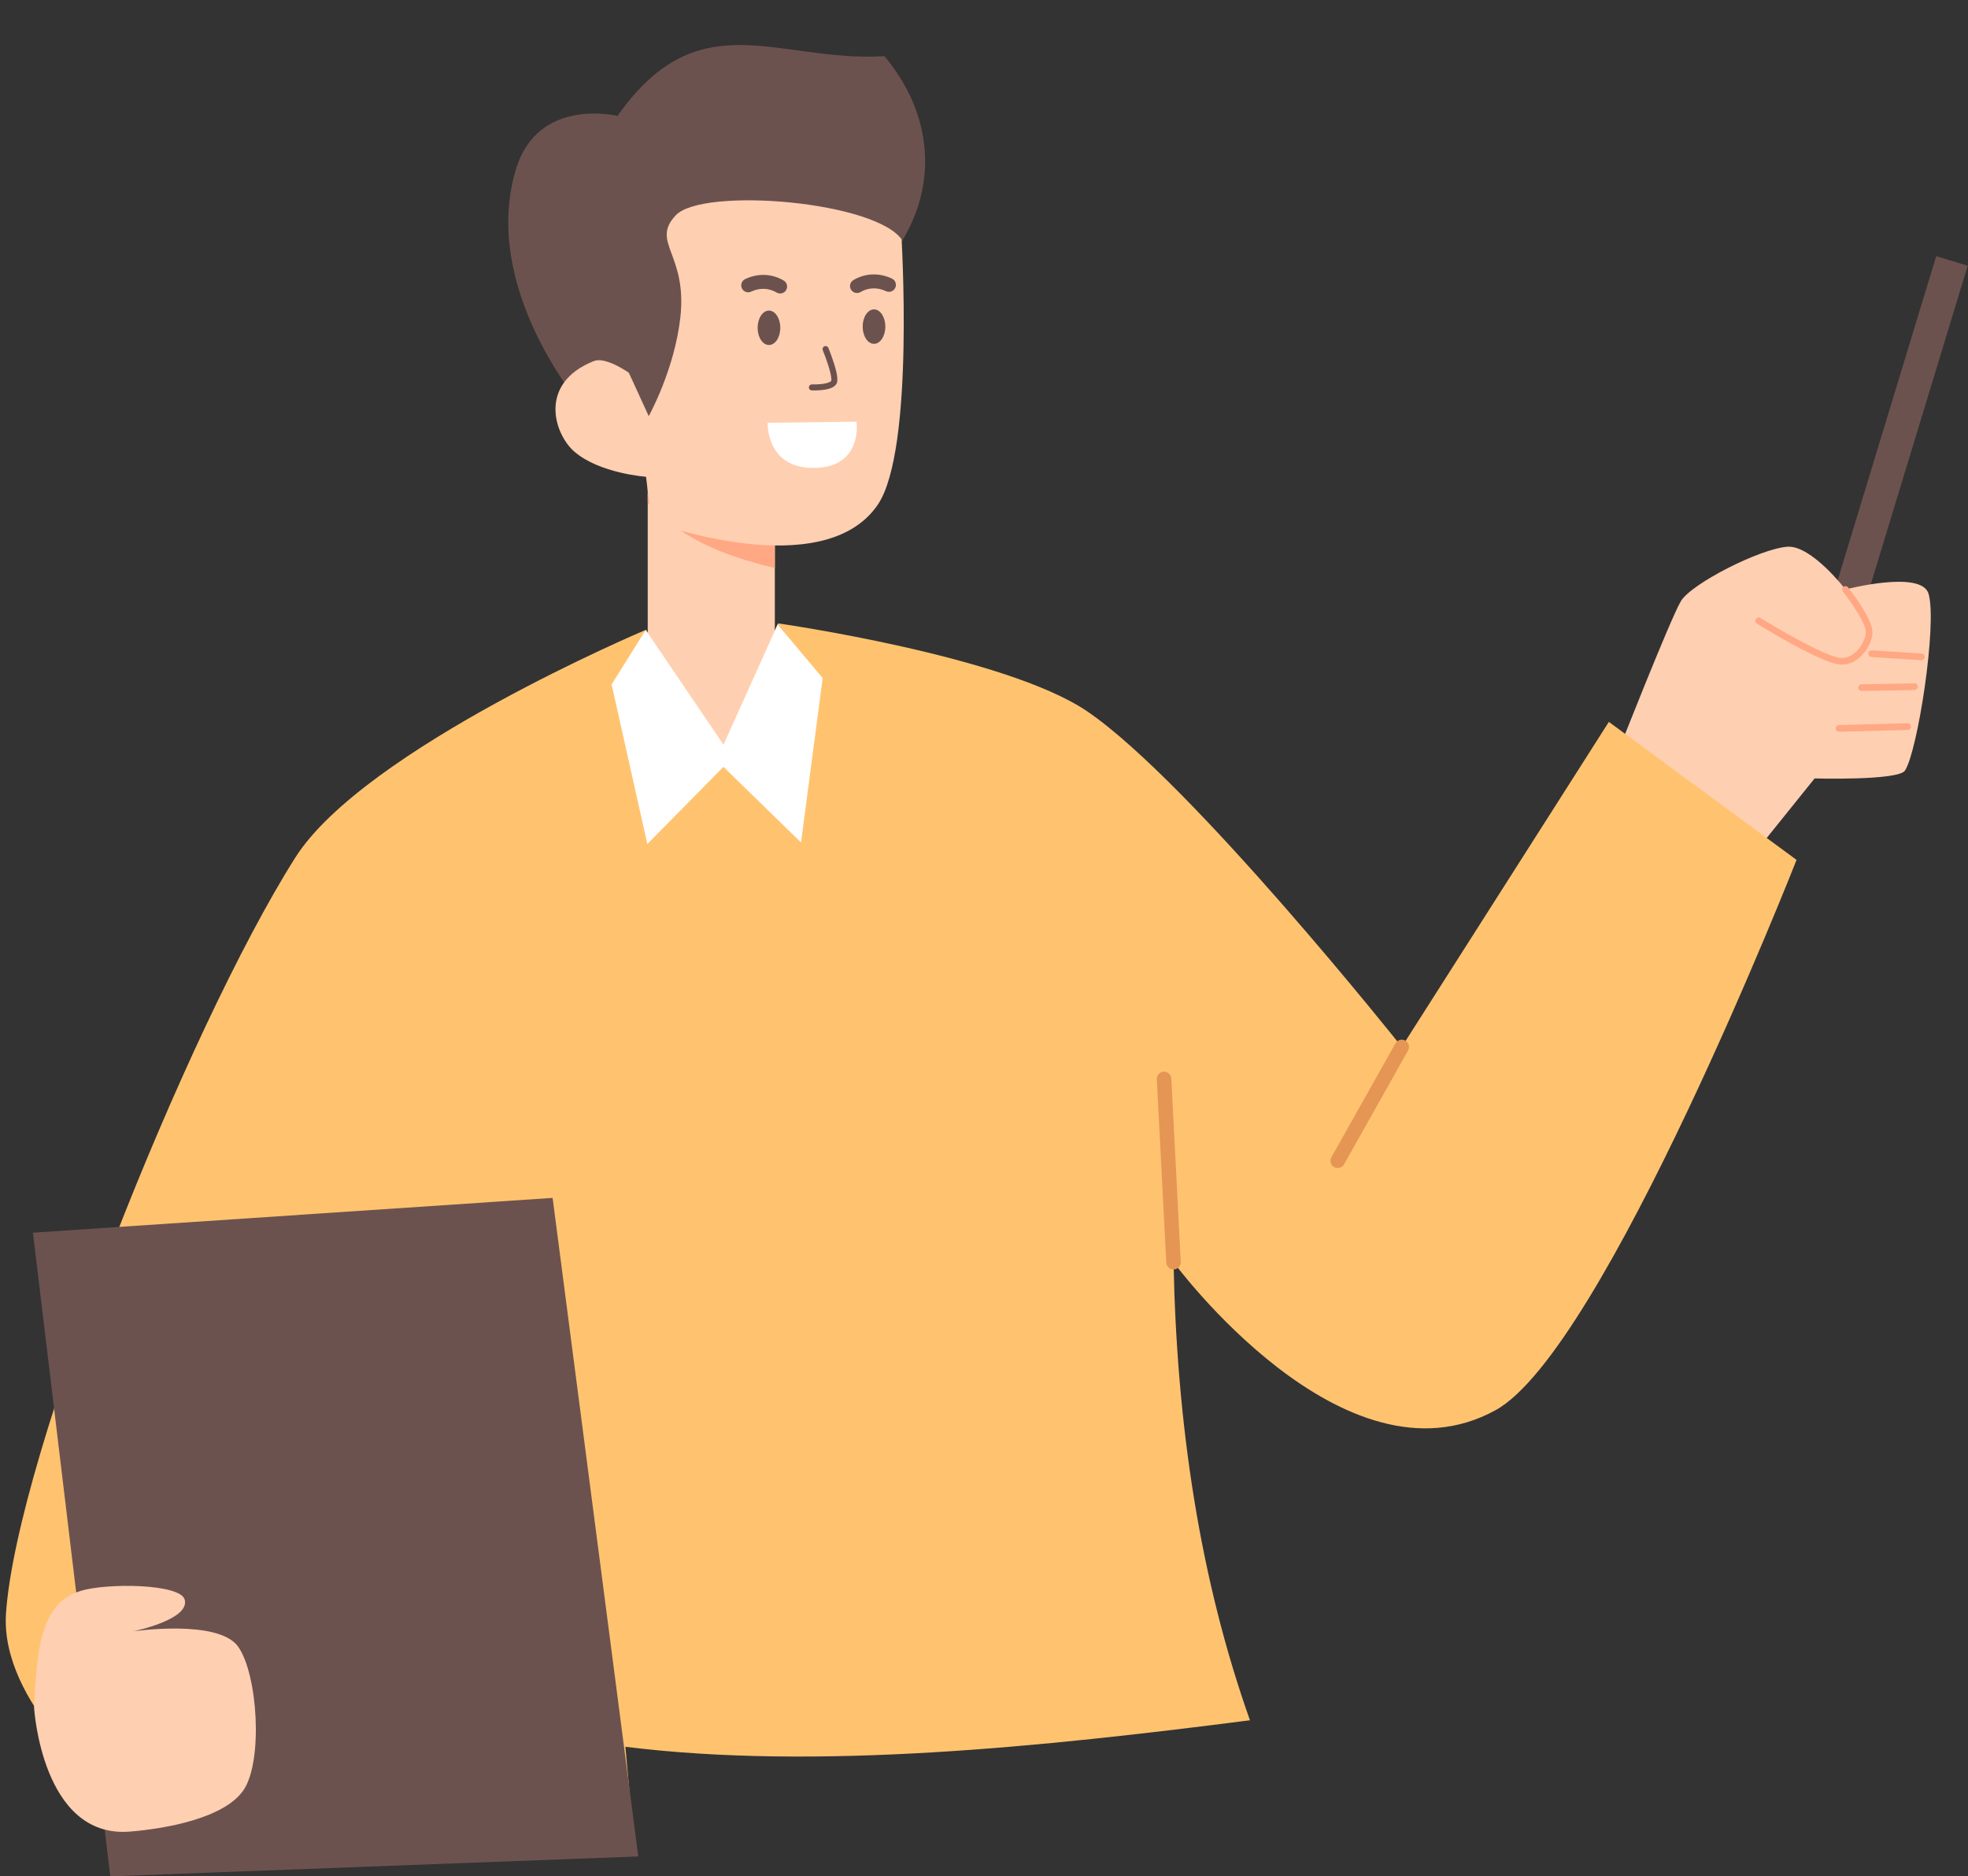
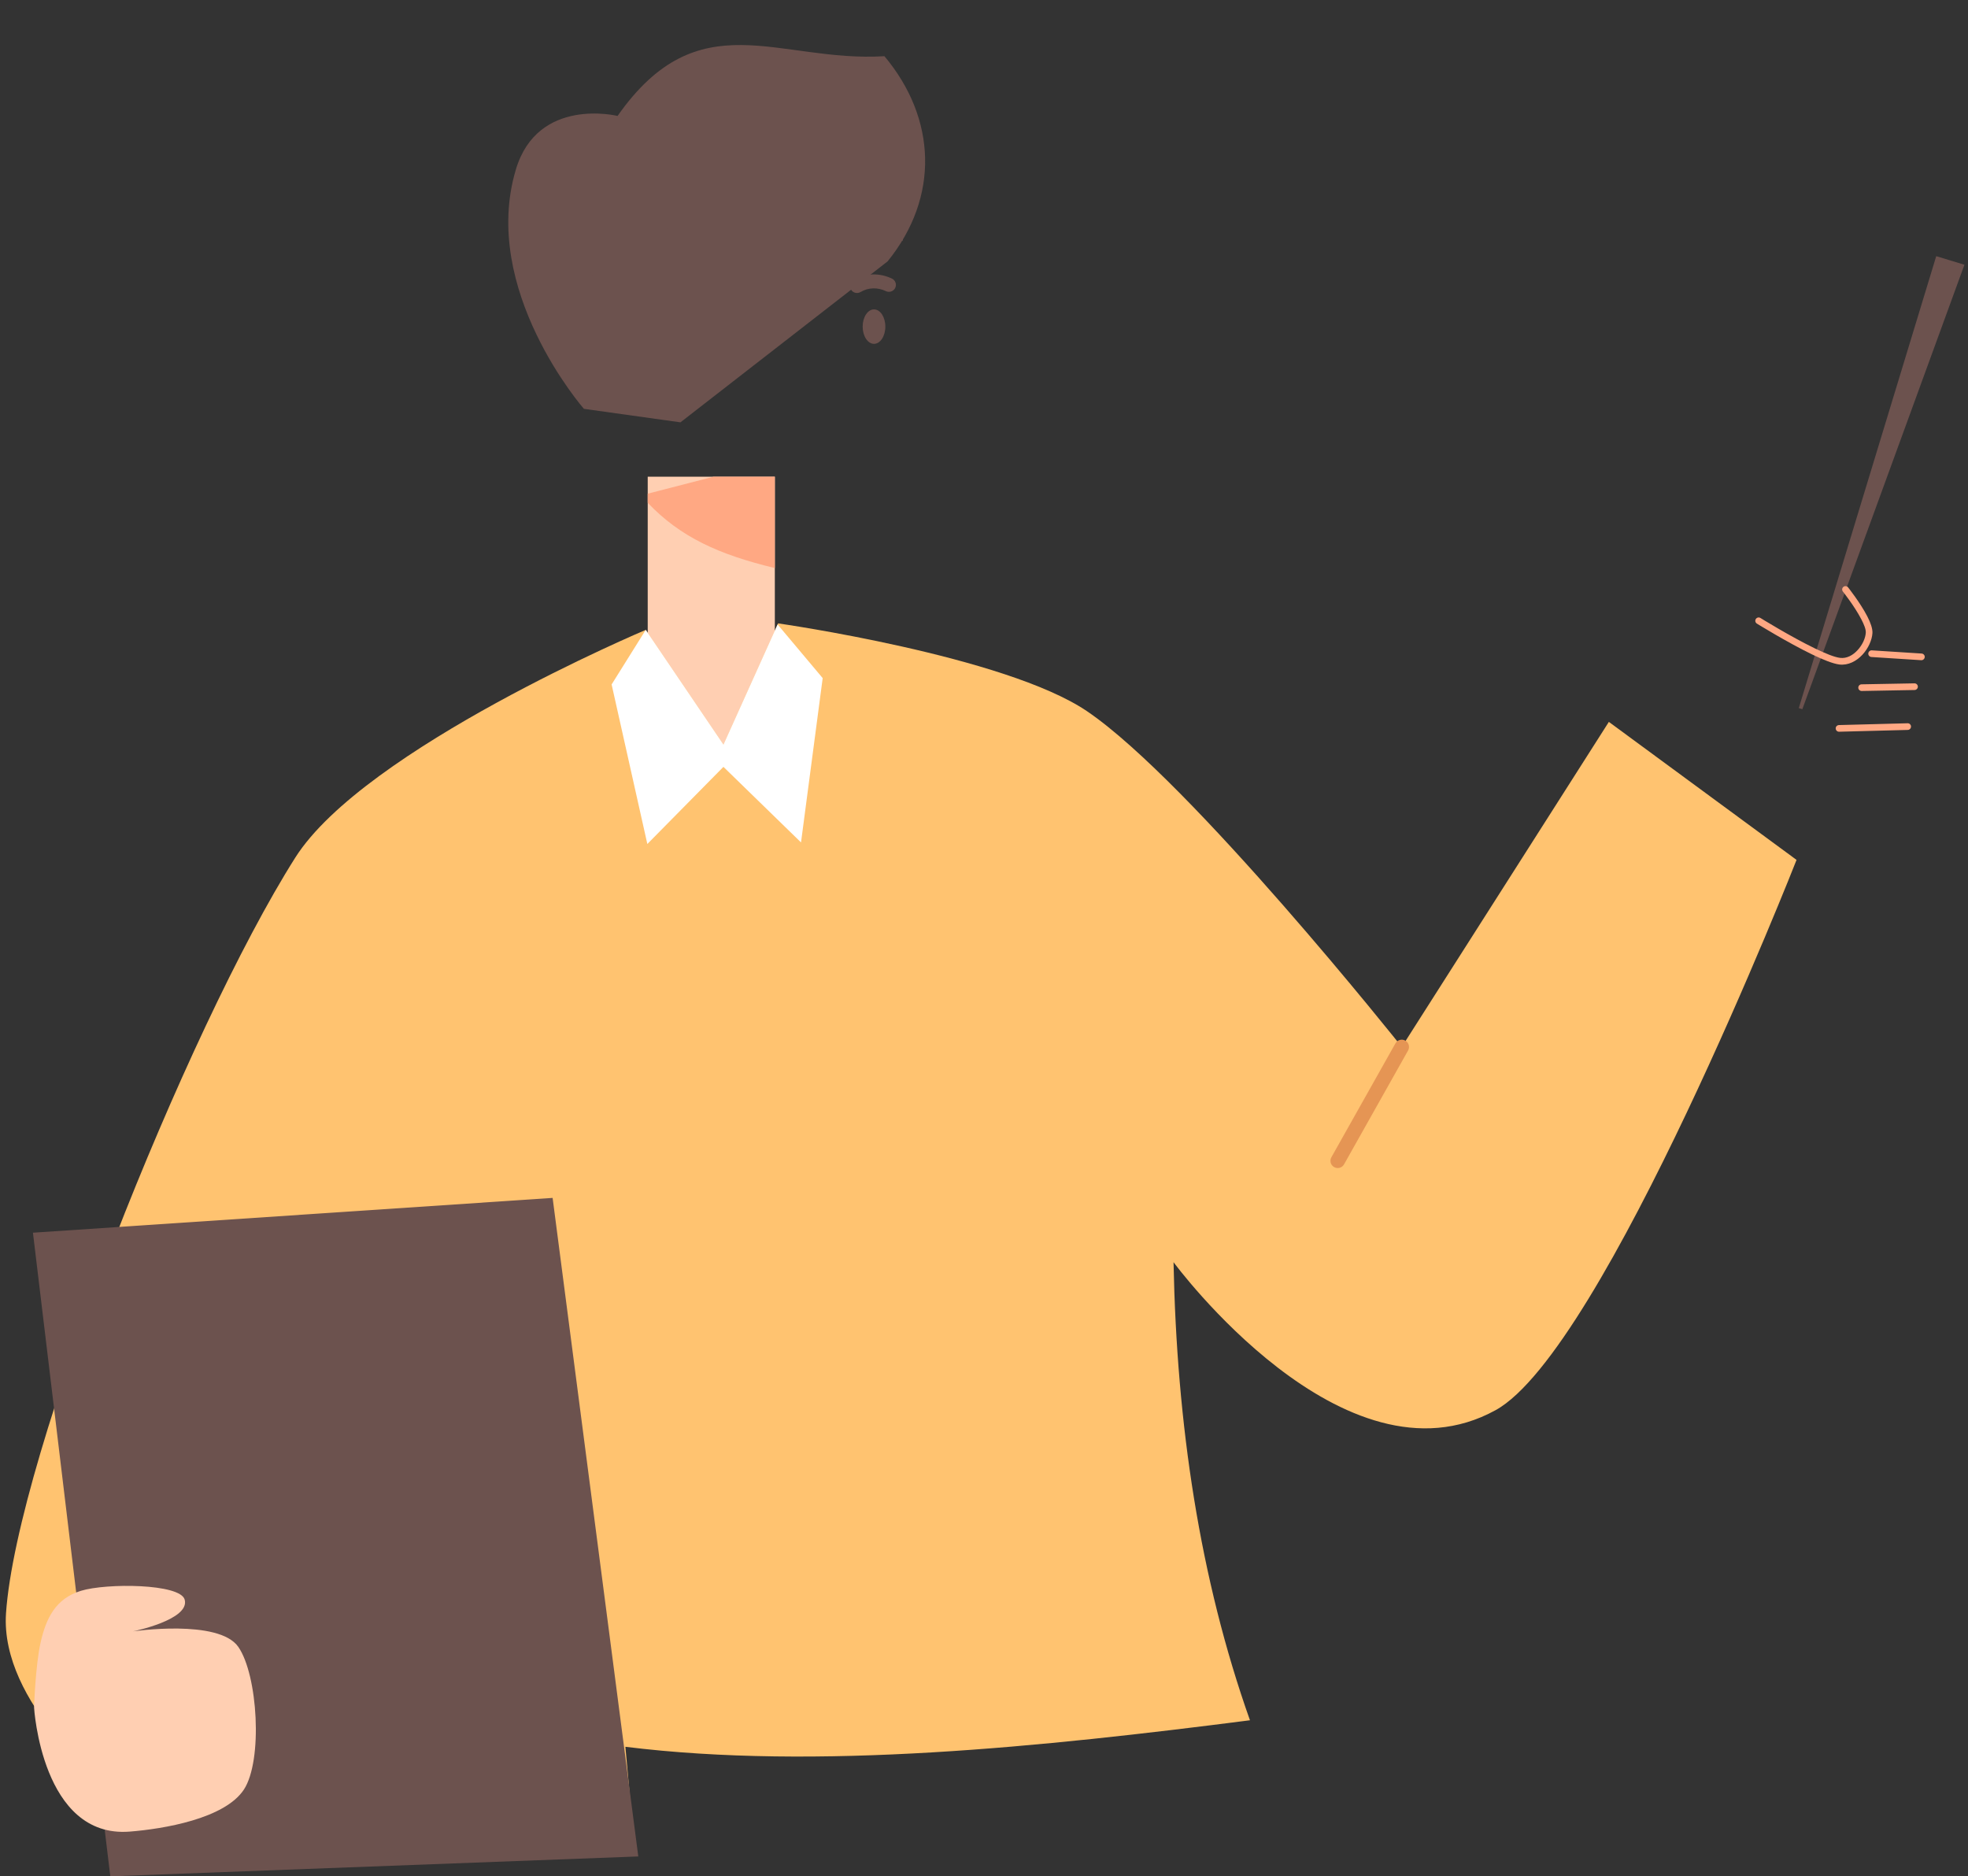
<svg xmlns="http://www.w3.org/2000/svg" height="195.9" preserveAspectRatio="xMidYMid meet" version="1.0" viewBox="-0.6 -4.7 205.5 195.9" width="205.5" zoomAndPan="magnify">
  <rect x="-0.6" y="-4.7" width="205.5" height="195.9" fill="#333333" stroke="none" />
  <defs>
    <clipPath id="a">
-       <path d="M 187 22 L 204.871 22 L 204.871 71 L 187 71 Z M 187 22" />
+       <path d="M 187 22 L 204.871 22 L 187 71 Z M 187 22" />
    </clipPath>
    <clipPath id="b">
      <path d="M 2 120 L 67 120 L 67 191.219 L 2 191.219 Z M 2 120" />
    </clipPath>
  </defs>
  <g>
    <g id="change1_1">
      <path d="M 80.309 45.074 L 67.035 45.074 L 67.035 63.117 L 59.637 72.344 C 69.387 77.766 78.781 77.934 87.852 73.316 L 80.309 63.293 L 80.309 45.074" fill="#ffcfb2" fill-rule="evenodd" />
    </g>
    <g id="change2_1">
      <path d="M 80.309 54.613 C 74.48 53.211 70.441 51.383 67.035 47.797 L 67.035 46.848 L 73.91 45.074 L 80.309 45.074 L 80.309 54.613" fill="#ffa883" fill-rule="evenodd" />
    </g>
    <g clip-path="url(#a)" id="change3_1">
      <path d="M 204.867 23.047 L 201.582 22.047 L 187.23 69.238 L 190.512 70.238 L 204.867 23.047" fill="#6c524e" fill-rule="evenodd" />
    </g>
    <g id="change1_2">
-       <path d="M 168.242 74.094 C 168.242 74.094 173.742 60.102 174.902 58.098 C 175.969 56.254 183.172 52.598 186.039 52.387 C 188.547 52.207 192.109 56.848 192.109 56.848 C 192.109 56.848 200.051 54.77 200.785 57.305 C 201.699 60.453 199.652 73.699 198.324 75.754 C 197.633 76.824 188.883 76.582 188.883 76.582 L 182.699 84.266 L 168.242 74.094" fill="#ffcfb2" fill-rule="evenodd" />
-     </g>
+       </g>
    <g id="change2_2">
      <path d="M 198.594 70.82 L 191.422 71.008 C 191.23 71.016 191.078 71.172 191.086 71.363 C 191.09 71.559 191.25 71.707 191.441 71.703 L 198.609 71.516 C 198.805 71.508 198.953 71.348 198.949 71.156 C 198.945 70.965 198.785 70.812 198.594 70.82" fill="#ffa883" fill-rule="evenodd" />
    </g>
    <g id="change2_3">
      <path d="M 199.309 66.652 L 193.785 66.754 C 193.594 66.758 193.441 66.914 193.445 67.105 C 193.449 67.297 193.605 67.449 193.801 67.449 L 199.32 67.348 C 199.516 67.344 199.664 67.184 199.664 66.992 C 199.66 66.801 199.5 66.648 199.309 66.652" fill="#ffa883" fill-rule="evenodd" />
    </g>
    <g id="change2_4">
      <path d="M 200.059 63.539 L 194.859 63.207 C 194.668 63.195 194.504 63.34 194.488 63.531 C 194.477 63.723 194.621 63.891 194.816 63.902 L 200.012 64.234 C 200.203 64.246 200.367 64.098 200.383 63.906 C 200.395 63.719 200.246 63.551 200.059 63.539" fill="#ffa883" fill-rule="evenodd" />
    </g>
    <g id="change2_5">
      <path d="M 191.836 57.066 C 191.836 57.066 193.059 58.602 193.766 59.973 C 194.039 60.504 194.246 61 194.227 61.355 C 194.195 61.949 193.863 62.656 193.363 63.191 C 192.887 63.711 192.246 64.078 191.547 63.992 C 190.953 63.922 189.988 63.523 188.922 63.008 C 186.348 61.762 183.223 59.824 183.223 59.824 C 183.059 59.723 182.844 59.773 182.742 59.938 C 182.641 60.098 182.691 60.312 182.855 60.414 C 182.855 60.414 186.016 62.371 188.621 63.633 C 189.773 64.191 190.824 64.605 191.465 64.684 C 192.383 64.793 193.242 64.344 193.875 63.664 C 194.488 63.004 194.879 62.129 194.922 61.395 C 194.945 60.949 194.727 60.316 194.383 59.652 C 193.648 58.23 192.379 56.633 192.379 56.633 C 192.262 56.484 192.043 56.457 191.891 56.578 C 191.742 56.695 191.715 56.914 191.836 57.066" fill="#ffa883" fill-rule="evenodd" />
    </g>
    <g id="change4_1">
      <path d="M 66.828 61.07 C 66.828 61.07 37.453 73.453 30.23 84.852 C 18.902 102.738 1.145 147.285 0.027 163.754 C -0.609 173.16 10.59 181.926 10.59 181.926 L 12.262 190.449 L 65.637 187.914 L 64.703 177.691 C 84.695 180.168 108.285 177.699 129.922 174.922 C 124.664 160.09 122.277 144.027 121.941 127.09 C 121.941 127.09 139.715 151.27 155.57 142.543 C 166.879 136.32 186.996 85.086 186.996 85.086 L 167.398 70.676 L 145.773 104.613 C 145.773 104.613 123.77 76.938 112.914 69.566 C 104.367 63.766 80.648 60.391 80.648 60.391 L 74.945 73.047 L 66.828 61.07" fill="#ffc370" fill-rule="evenodd" />
    </g>
    <g id="change5_1">
      <path d="M 145.113 104.242 L 138.426 116.133 C 138.219 116.5 138.348 116.961 138.715 117.164 C 139.078 117.371 139.539 117.242 139.746 116.875 L 146.434 104.984 C 146.637 104.621 146.508 104.16 146.145 103.953 C 145.781 103.75 145.316 103.879 145.113 104.242" fill="#e59554" fill-rule="evenodd" />
    </g>
    <g id="change5_2">
-       <path d="M 122.695 127.051 L 121.711 107.914 C 121.688 107.496 121.332 107.176 120.914 107.195 C 120.496 107.219 120.176 107.574 120.195 107.992 L 121.184 127.129 C 121.203 127.547 121.562 127.871 121.98 127.848 C 122.398 127.828 122.719 127.469 122.695 127.051" fill="#e59554" fill-rule="evenodd" />
-     </g>
+       </g>
    <g id="change6_1">
      <path d="M 80.598 60.504 L 74.945 73.047 L 66.828 61.07 L 63.266 66.766 L 66.996 83.426 L 74.941 75.371 L 83.043 83.262 L 85.305 66.105 L 80.598 60.504" fill="#fff" fill-rule="evenodd" />
    </g>
    <g clip-path="url(#b)" id="change3_9">
      <path d="M 10.918 191.219 L 2.84 124.012 L 57.105 120.379 L 66.051 189.141 L 10.918 191.219" fill="#6c524e" fill-rule="evenodd" />
    </g>
    <g id="change1_3">
      <path d="M 12.941 186.547 C 3.758 187.273 2.957 173.586 2.957 173.586 C 2.957 173.586 3.094 169.207 3.645 166.781 C 4.203 164.316 5.18 162.219 7.855 161.402 C 10.531 160.586 18.211 160.645 18.684 162.32 C 19.273 164.426 13.293 165.637 13.293 165.637 C 13.293 165.637 22.238 164.324 24.281 167.254 C 26.324 170.184 26.863 179.125 24.863 182.164 C 22.859 185.199 16.5 186.266 12.941 186.547" fill="#ffcfb2" fill-rule="evenodd" />
    </g>
    <g id="change3_2">
      <path d="M 60.371 37.988 C 60.371 37.988 49.492 25.543 53.273 12.98 C 55.566 5.355 63.887 7.406 63.887 7.406 C 72.383 -4.703 80.645 1.852 91.754 1.168 C 97.191 7.656 97.527 15.875 92.086 22.59 L 70.453 39.398 L 60.371 37.988" fill="#6c524e" fill-rule="evenodd" />
    </g>
    <g id="change1_4">
-       <path d="M 93.512 19.668 C 93.512 19.668 94.945 42.242 91.07 47.98 C 85.363 56.43 67.434 49.754 67.434 49.754 L 66.859 45.082 C 66.859 45.082 62.027 44.742 59.383 42.465 C 57.254 40.629 55.566 35.336 61.391 33.008 C 63.086 32.332 66.742 35.465 66.742 35.465 L 65.309 15.746 L 80.945 11.359 L 93.512 19.668" fill="#ffcfb2" fill-rule="evenodd" />
-     </g>
+       </g>
    <g id="change3_3">
      <path d="M 89.258 25.793 C 90.078 25.305 91.047 25.289 91.914 25.703 C 92.277 25.871 92.711 25.719 92.883 25.355 C 93.055 24.992 92.898 24.559 92.535 24.387 C 91.223 23.766 89.758 23.805 88.516 24.543 C 88.168 24.746 88.055 25.191 88.262 25.539 C 88.465 25.883 88.91 25.996 89.258 25.793" fill="#6c524e" fill-rule="evenodd" />
    </g>
    <g id="change3_4">
      <path d="M 81.234 24.594 C 79.992 23.855 78.531 23.816 77.215 24.438 C 76.855 24.609 76.699 25.043 76.871 25.406 C 77.039 25.766 77.473 25.922 77.836 25.75 C 78.707 25.34 79.672 25.355 80.496 25.844 C 80.84 26.047 81.285 25.934 81.488 25.59 C 81.695 25.242 81.582 24.797 81.234 24.594" fill="#6c524e" fill-rule="evenodd" />
    </g>
    <g id="change6_2">
-       <path d="M 79.559 39.445 L 88.844 39.328 C 88.844 39.328 89.562 44.367 84.008 44.148 C 79.371 43.965 79.559 39.445 79.559 39.445" fill="#fff" fill-rule="evenodd" />
-     </g>
+       </g>
    <g id="change3_5">
-       <path d="M 85.316 31.867 C 85.316 31.867 85.855 33.188 86.102 34.207 C 86.16 34.449 86.203 34.676 86.211 34.855 C 86.215 34.938 86.215 35.008 86.195 35.059 C 86.172 35.121 86.102 35.156 86.023 35.195 C 85.883 35.266 85.707 35.312 85.52 35.348 C 84.902 35.465 84.191 35.438 84.191 35.438 C 84.016 35.43 83.871 35.566 83.863 35.738 C 83.855 35.914 83.992 36.059 84.168 36.066 C 84.168 36.066 85.246 36.105 85.98 35.887 C 86.391 35.766 86.691 35.547 86.793 35.27 C 86.875 35.035 86.84 34.578 86.715 34.059 C 86.461 33.004 85.902 31.629 85.902 31.629 C 85.836 31.469 85.652 31.391 85.488 31.457 C 85.328 31.523 85.25 31.707 85.316 31.867" fill="#6c524e" fill-rule="evenodd" />
-     </g>
+       </g>
    <g id="change3_6">
      <path d="M 90.664 27.605 C 91.32 27.605 91.848 28.41 91.848 29.402 C 91.848 30.395 91.32 31.203 90.664 31.203 C 90.012 31.203 89.48 30.395 89.48 29.402 C 89.48 28.41 90.012 27.605 90.664 27.605" fill="#6c524e" fill-rule="evenodd" />
    </g>
    <g id="change3_7">
      <path d="M 79.695 27.73 C 80.348 27.73 80.879 28.535 80.879 29.527 C 80.879 30.52 80.348 31.324 79.695 31.324 C 79.039 31.324 78.512 30.52 78.512 29.527 C 78.512 28.535 79.039 27.73 79.695 27.73" fill="#6c524e" fill-rule="evenodd" />
    </g>
    <g id="change3_8">
      <path d="M 63.82 31.508 L 67.141 38.75 C 67.141 38.75 69.836 33.918 70.445 28.43 C 71.184 21.793 67.309 20.605 69.961 17.781 C 72.77 14.789 91.188 16.305 93.676 20.484 L 93.605 12.895 C 93.605 12.895 78.672 7.816 75.219 8.602 C 71.766 9.383 72.453 8.012 68.484 10.445 C 64.52 12.879 64.684 10.773 62.578 13.789 C 60.469 16.801 61.758 13.145 60.621 17.465 C 59.488 21.789 63.82 31.508 63.82 31.508" fill="#6c524e" fill-rule="evenodd" />
    </g>
  </g>
</svg>